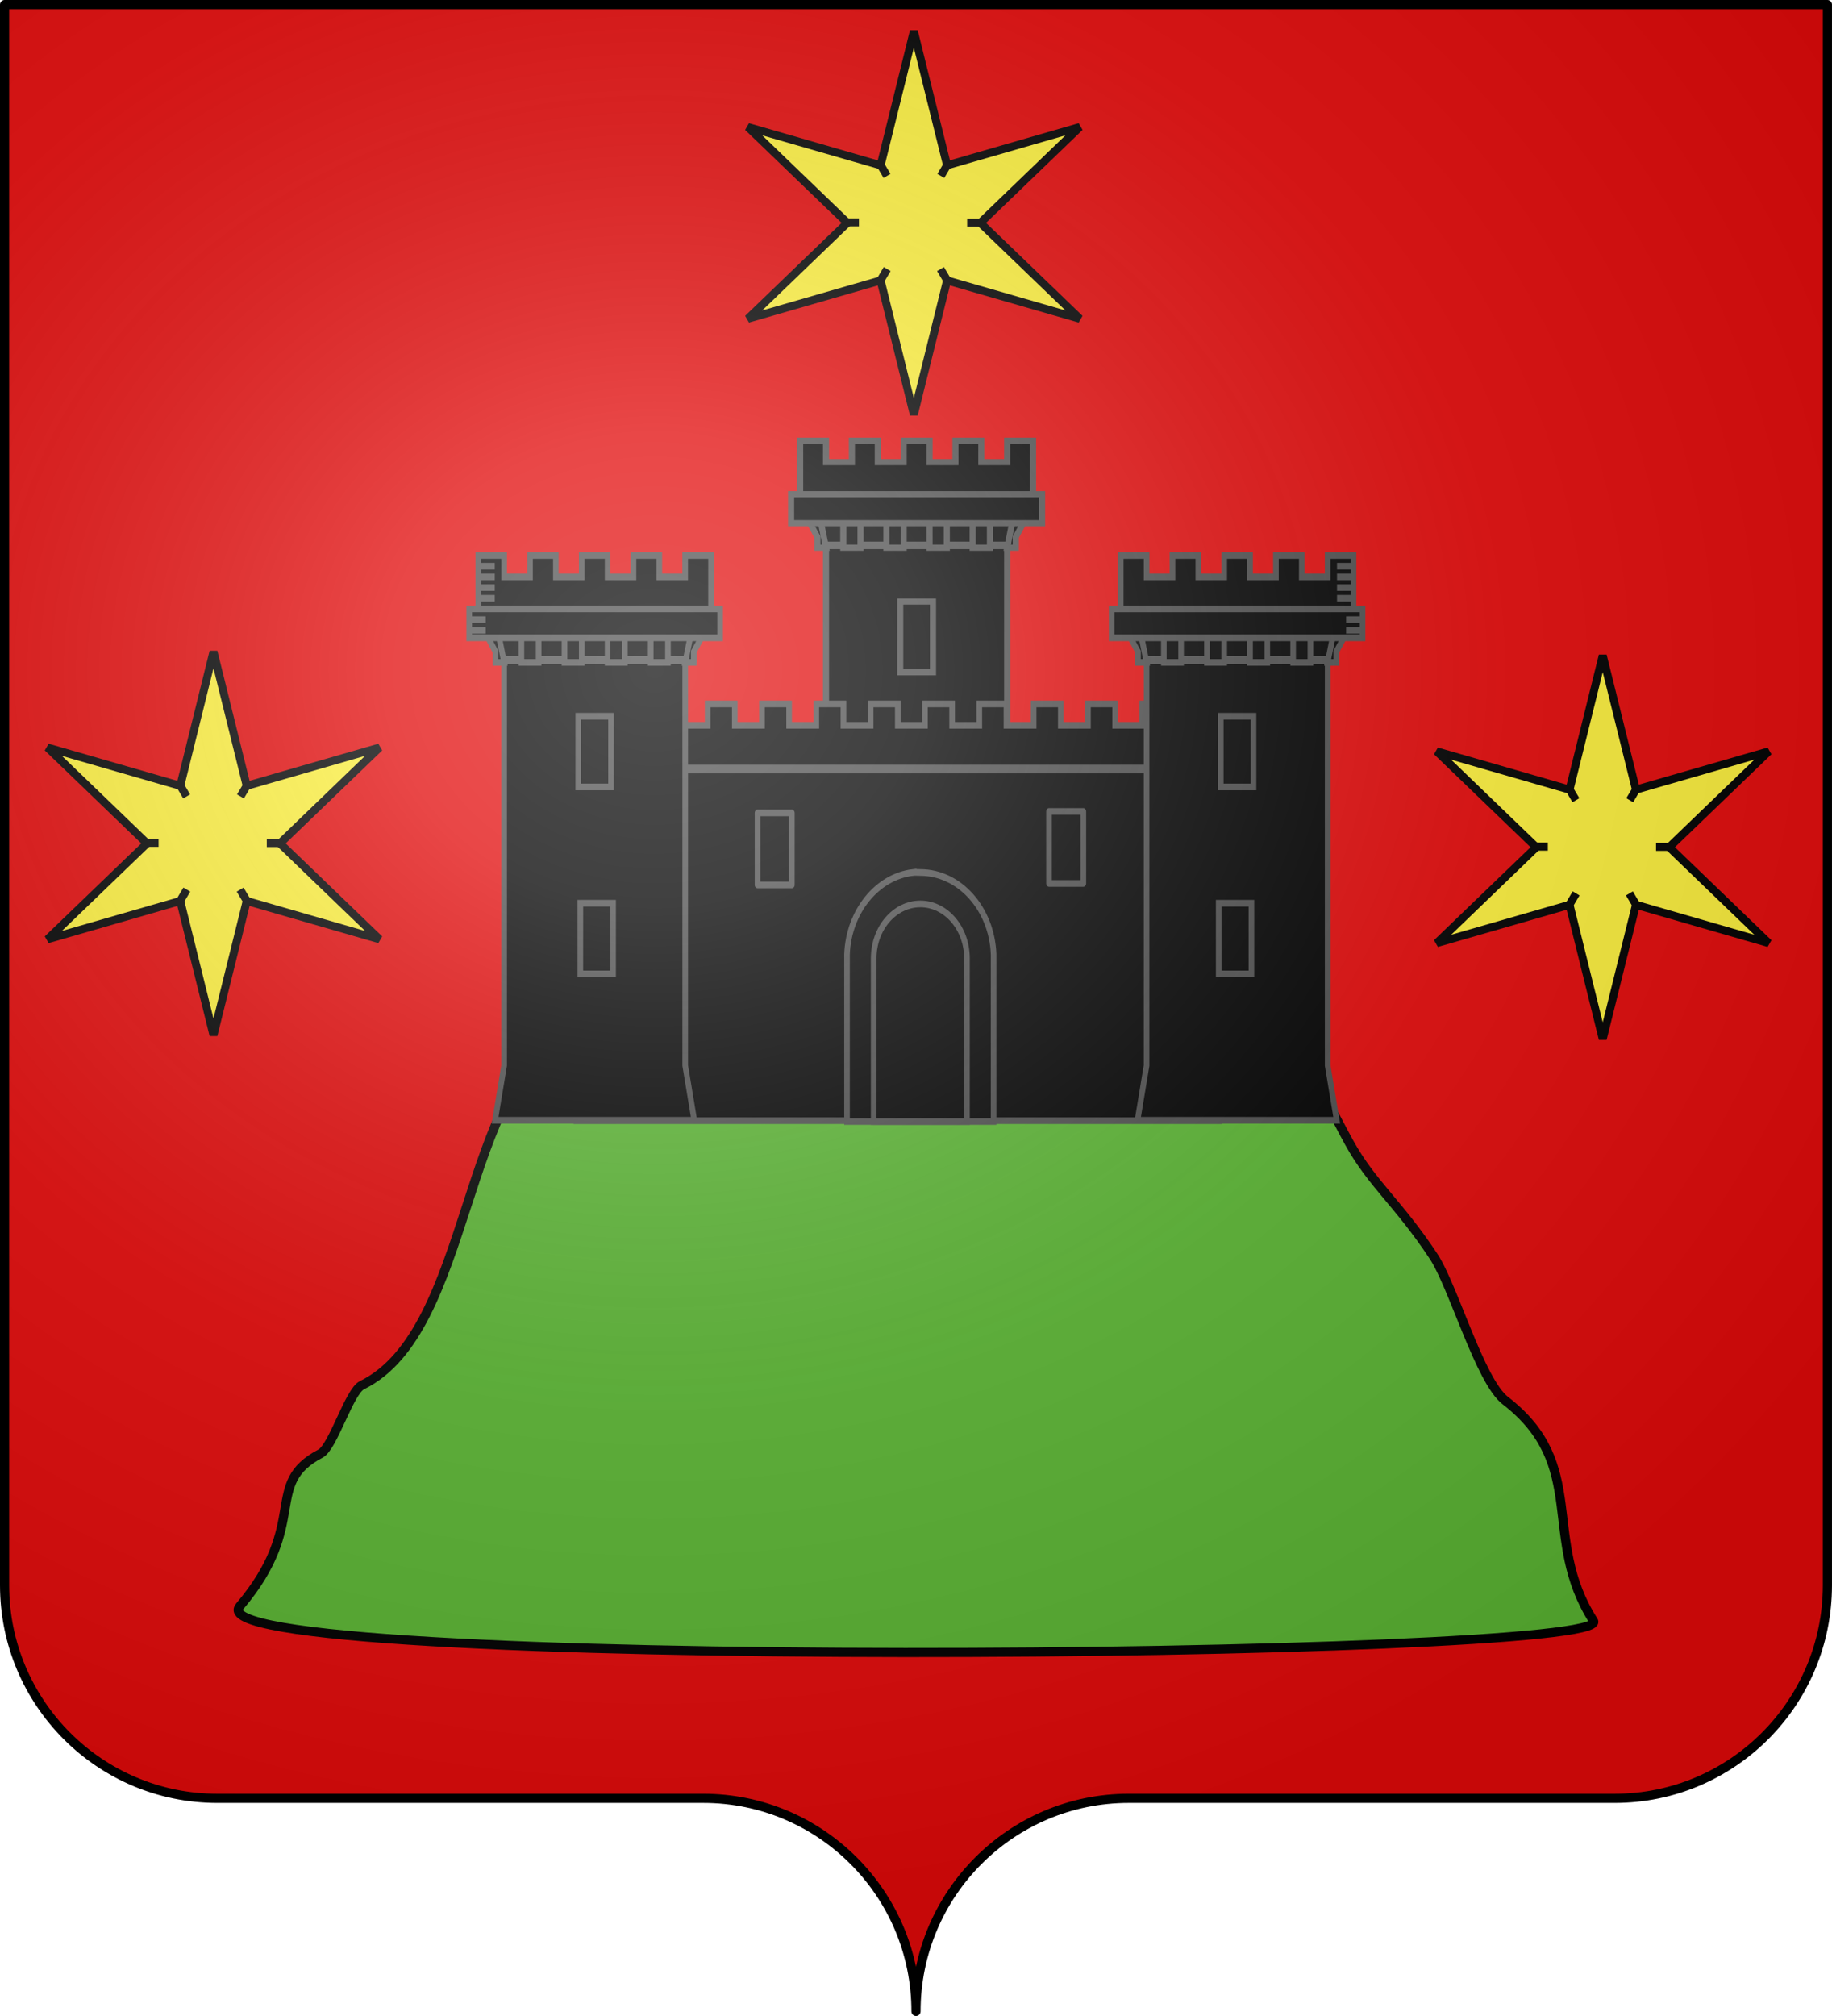
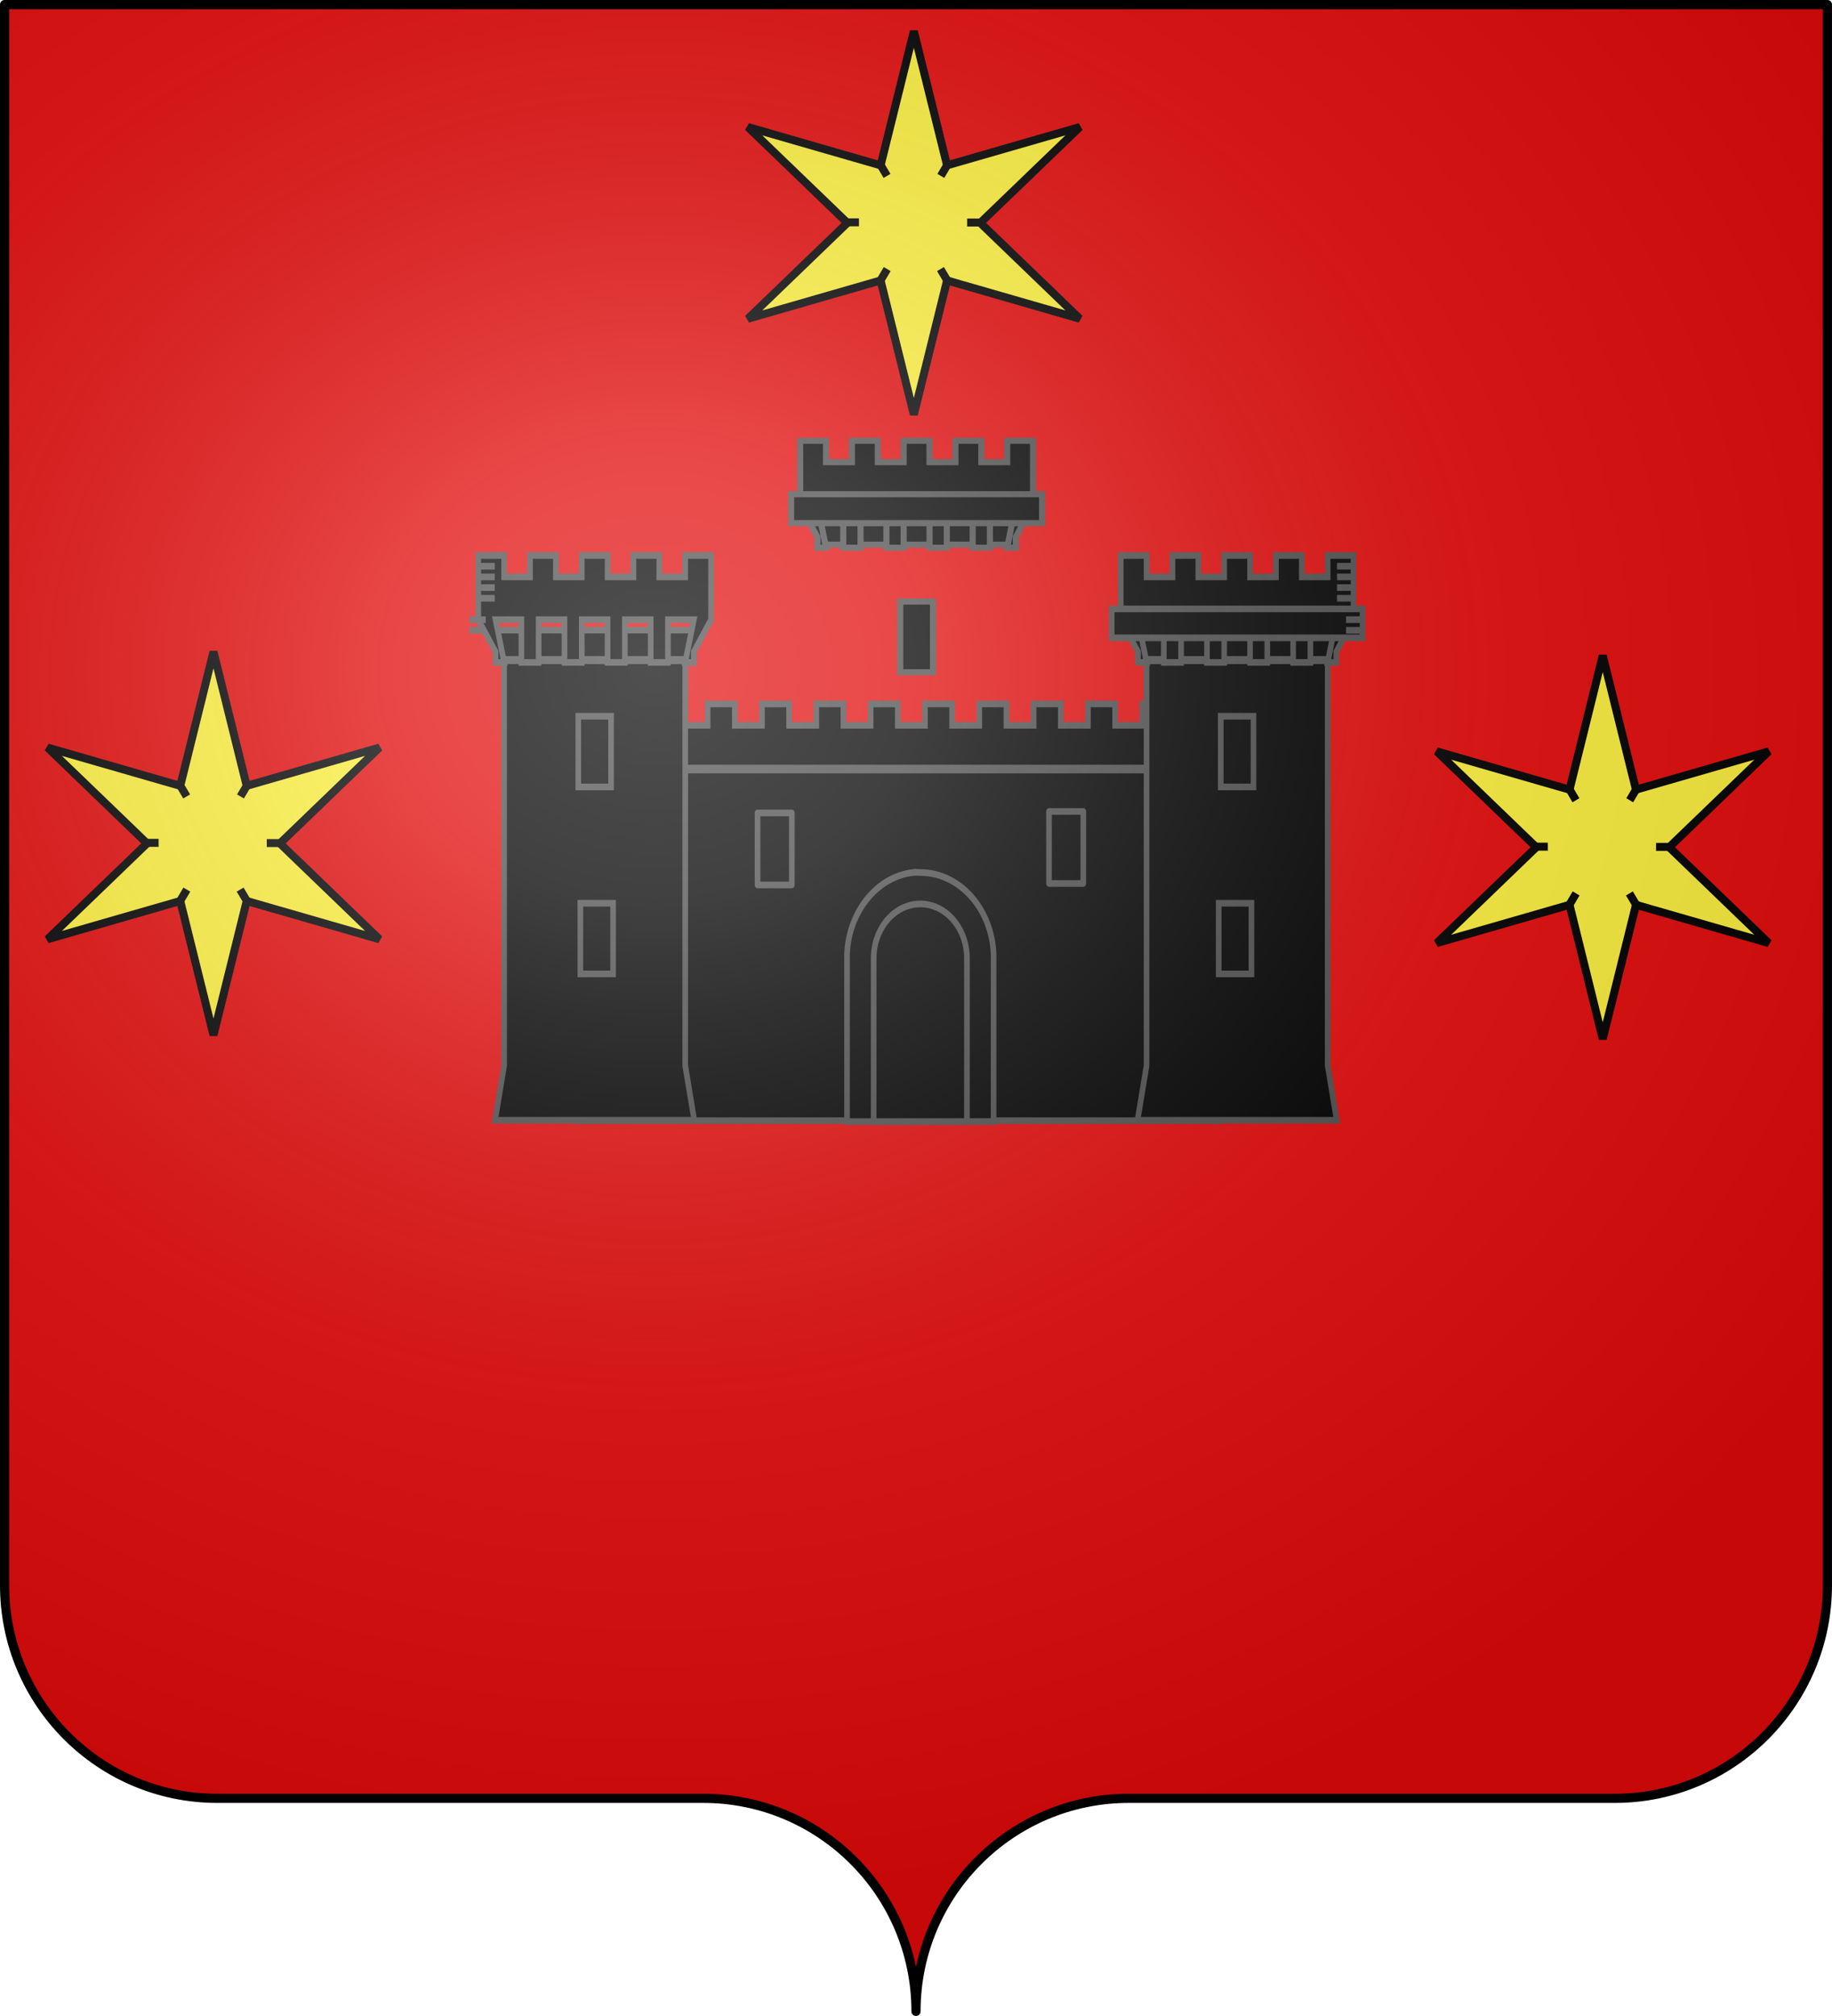
<svg xmlns="http://www.w3.org/2000/svg" xmlns:xlink="http://www.w3.org/1999/xlink" width="600.003" height="660" version="1.0">
  <desc>Flag of Canton of Valais (Wallis)</desc>
  <defs>
    <radialGradient xlink:href="#a" id="m" cx="285.186" cy="200.448" r="300" fx="285.186" fy="200.448" gradientTransform="matrix(1.551 0 0 1.35 -152.894 151.099)" gradientUnits="userSpaceOnUse" />
    <linearGradient id="a">
      <stop offset="0" style="stop-color:white;stop-opacity:.314" />
      <stop offset=".19" style="stop-color:white;stop-opacity:.251" />
      <stop offset=".6" style="stop-color:#6b6b6b;stop-opacity:.125" />
      <stop offset="1" style="stop-color:black;stop-opacity:.125" />
    </linearGradient>
  </defs>
  <g style="display:inline">
    <g style="fill:#2b5df2">
      <g style="fill:#2b5df2;stroke:none;display:inline">
        <path d="M375 860.862c0-38.504 31.203-69.753 69.65-69.753h159.2c38.447 0 69.65-31.25 69.65-69.754V203.862h-597v517.493c0 38.504 31.203 69.754 69.65 69.754h159.2c38.447 0 69.65 31.25 69.65 69.753" style="fill:#e20909;fill-opacity:1;fill-rule:nonzero;stroke:none;stroke-width:3;stroke-linecap:round;stroke-linejoin:round;stroke-miterlimit:4;stroke-dasharray:none;stroke-dashoffset:0;stroke-opacity:1;display:inline" transform="translate(-75 -202.362)" />
      </g>
    </g>
  </g>
  <g style="display:inline" transform="translate(-2.06)">
-     <path d="M523.945 530.66c-17.353-27.201-1.367-50.896-28.886-72.144-8.31-6.416-17.008-37.389-23.486-47.204-11.463-17.367-20.122-23.664-27.602-37.172-9.797-17.692-18.63-40.956-39.754-49.179L189.01 336.572c-36.21 17.988-32.141 99.186-68.412 116.922-4.147 2.028-9.45 20.237-13.565 22.392-19.05 9.975-3.365 22.73-26.448 49.993-18.138 21.42 451.35 17.307 443.359 4.78" style="fill:#5ab532;fill-opacity:1;fill-rule:nonzero;stroke:#000;stroke-width:2.999;stroke-linecap:round;stroke-linejoin:round;stroke-miterlimit:4;stroke-dasharray:none;stroke-dashoffset:0;stroke-opacity:1;display:inline" />
    <g style="fill:#000;stroke:#4d4d4d;stroke-width:1.88;stroke-opacity:1">
      <g style="fill:#000;stroke:#4d4d4d;stroke-width:1.88;stroke-opacity:1" transform="matrix(1.064 0 0 1.064 -801.127 50.153)">
        <path d="M-1067.495 111.454h60.784v9.004h-60.784z" style="fill:#000;fill-opacity:1;fill-rule:evenodd;stroke:#4d4d4d;stroke-width:1.88;stroke-linecap:square;stroke-linejoin:miter;stroke-miterlimit:4;stroke-dasharray:none;stroke-opacity:1" transform="scale(-1 1)" />
-         <path d="M1064.903 120.889h-55.77v124.568l-2.788 16.834h61.346l-2.788-16.834z" style="fill:#000;fill-opacity:1;fill-rule:evenodd;stroke:#4d4d4d;stroke-width:1.88;stroke-linecap:butt;stroke-linejoin:miter;stroke-miterlimit:4;stroke-dasharray:none;stroke-opacity:1" />
        <path d="M1072.86 88.486h-7.965v6.581h-7.965v-6.581h-7.965v6.581h-7.964v-6.581h-7.965v6.581h-7.965v-6.581h-7.965v6.581h-7.965v-6.581h-7.964v19.744l5.31 9.873v3.29h2.654l-2.654-13.163h7.964v13.164h5.31V108.23h7.965v13.164h5.31V108.23H1041v13.164h5.31V108.23h7.964v13.164h5.31V108.23h7.965l-2.655 13.164h2.655v-3.291l5.31-9.873z" style="fill:#000;fill-opacity:1;fill-rule:evenodd;stroke:#4d4d4d;stroke-width:1.88;stroke-linecap:butt;stroke-linejoin:miter;stroke-miterlimit:4;stroke-dasharray:none;stroke-opacity:1" />
        <path d="M-1075.647 104.929h77.258v8.9h-77.258z" style="fill:#000;fill-opacity:1;fill-rule:evenodd;stroke:#4d4d4d;stroke-width:1.88;stroke-linecap:square;stroke-linejoin:miter;stroke-miterlimit:4;stroke-dasharray:none;stroke-opacity:1" transform="scale(-1 1)" />
        <path d="M1017.795 193.727v9.67M1034.287 193.727v9.67M1050.778 193.727v9.67M1009.549 193.727h55.353M1009.549 183.858h55.353M1026.04 183.858v9.67M1042.533 183.858v9.67M1059.024 183.858v9.67M1017.795 213.457v9.67M1034.287 213.457v9.67M1050.778 213.457v9.67M1009.549 213.457h55.353M1009.549 203.589h55.353M1026.04 203.589v9.67M1042.533 203.589v9.67M1059.024 203.589v9.67M1017.795 233.188v9.67M1034.287 233.188v9.67M1050.778 233.188v9.67M1009.549 233.188h55.353M1009.549 223.32h55.353M1026.04 223.32v9.67M1042.533 223.32v9.67M1059.024 223.32v9.67" style="fill:#000;fill-rule:evenodd;stroke:#4d4d4d;stroke-width:1.88;stroke-linecap:butt;stroke-linejoin:miter;stroke-miterlimit:4;stroke-dasharray:none;stroke-opacity:1" />
        <rect width="10.083" height="21.756" x="-1042.693" y="195.505" ry="0" style="fill:#000;fill-opacity:1;fill-rule:evenodd;stroke:#4d4d4d;stroke-width:1.88;stroke-linecap:square;stroke-linejoin:miter;stroke-miterlimit:4;stroke-dasharray:none;stroke-opacity:1" transform="scale(-1 1)" />
        <rect width="10.083" height="21.756" x="-1042.06" y="137.962" ry="0" style="fill:#000;fill-opacity:1;fill-rule:evenodd;stroke:#4d4d4d;stroke-width:1.88;stroke-linecap:square;stroke-linejoin:miter;stroke-miterlimit:4;stroke-dasharray:none;stroke-opacity:1" transform="scale(-1 1)" />
        <path d="M1017.795 252.919v9.67M1034.287 252.919v9.67M1050.778 252.919v9.67M1009.549 252.919h53.731M1009.549 243.05h55.353M1026.04 243.05v9.67M1042.533 243.05v9.67M1059.024 243.05v9.67" style="fill:#000;fill-rule:evenodd;stroke:#4d4d4d;stroke-width:1.88;stroke-linecap:butt;stroke-linejoin:miter;stroke-miterlimit:4;stroke-dasharray:none;stroke-opacity:1" />
      </g>
      <g style="fill:#000;stroke:#4d4d4d;stroke-width:2.042;stroke-opacity:1" transform="matrix(.902 0 0 1.064 146.204 -217.35)">
        <use xlink:href="#use10030" id="d" width="744.094" height="1052.362" x="0" y="0" style="fill:#000;stroke:#4d4d4d;stroke-width:.693;stroke-miterlimit:4;stroke-dasharray:none;stroke-opacity:1" transform="matrix(2.946 0 0 2.946 -801.556 -1145.697)" />
        <use xlink:href="#d" id="e" width="744.094" height="1052.362" x="0" y="0" style="fill:#000;stroke:#4d4d4d;stroke-width:2.042;stroke-miterlimit:4;stroke-dasharray:none;stroke-opacity:1" transform="translate(0 11.785)" />
        <use xlink:href="#e" id="f" width="744.094" height="1052.362" x="0" y="0" style="fill:#000;stroke:#4d4d4d;stroke-width:2.042;stroke-miterlimit:4;stroke-dasharray:none;stroke-opacity:1" transform="translate(0 11.785)" />
        <use xlink:href="#f" id="g" width="744.094" height="1052.362" x="0" y="0" style="fill:#000;stroke:#4d4d4d;stroke-width:2.042;stroke-miterlimit:4;stroke-dasharray:none;stroke-opacity:1" transform="translate(0 11.785)" />
        <use xlink:href="#g" id="h" width="744.094" height="1052.362" x="0" y="0" style="fill:#000;stroke:#4d4d4d;stroke-width:2.042;stroke-miterlimit:4;stroke-dasharray:none;stroke-opacity:1" transform="translate(0 11.785)" />
        <use xlink:href="#h" id="i" width="744.094" height="1052.362" x="0" y="0" style="fill:#000;stroke:#4d4d4d;stroke-width:2.042;stroke-miterlimit:4;stroke-dasharray:none;stroke-opacity:1" transform="translate(0 11.785)" />
        <use xlink:href="#i" width="744.094" height="1052.362" style="fill:#000;stroke:#4d4d4d;stroke-width:2.042;stroke-miterlimit:4;stroke-dasharray:none;stroke-opacity:1" transform="translate(0 11.785)" />
        <g style="fill:#000;stroke:#4d4d4d;stroke-width:1.829;stroke-opacity:1" transform="translate(.342 -21.335)scale(1.116)">
          <path d="M44.007 414.464h209.181v96.679H44.007z" style="fill:#000;fill-opacity:1;fill-rule:evenodd;stroke:#4d4d4d;stroke-width:1.829;stroke-linecap:square;stroke-linejoin:miter;stroke-miterlimit:4;stroke-dasharray:none;stroke-opacity:1" />
          <g style="fill:#000;stroke:#4d4d4d;stroke-width:.621;stroke-opacity:1">
            <path id="j" d="M350.14 534.56v3.662" style="fill:#000;fill-rule:evenodd;stroke:#4d4d4d;stroke-width:.621;stroke-linecap:square;stroke-linejoin:miter;stroke-miterlimit:4;stroke-dasharray:none;stroke-opacity:1" transform="matrix(2.946 0 0 2.946 -801.556 -1157.482)" />
          </g>
          <use xlink:href="#j" width="744.094" height="1052.362" style="fill:#000;stroke:#4d4d4d;stroke-width:1.829;stroke-opacity:1" transform="translate(.088 47.14)" />
          <use xlink:href="#j" width="744.094" height="1052.362" style="fill:#000;stroke:#4d4d4d;stroke-width:1.829;stroke-opacity:1" transform="translate(.088 70.71)" />
          <g style="fill:#000;stroke:#4d4d4d;stroke-width:.422;stroke-miterlimit:4;stroke-dasharray:none;stroke-opacity:1">
            <path d="M359.948 550.66c-2.69.272-4.815 2.493-4.938 5.198-.004.082 0 .164 0 .247V566.5h11.001v-10.395c0-.083.004-.165 0-.247-.131-2.89-2.548-5.197-5.5-5.197-.19 0-.378-.019-.563 0z" style="fill:#000;fill-opacity:1;fill-rule:evenodd;stroke:#4d4d4d;stroke-width:.422;stroke-linecap:butt;stroke-linejoin:miter;stroke-miterlimit:4;stroke-dasharray:none;stroke-dashoffset:0;stroke-opacity:1" transform="matrix(4.335 0 0 4.335 -1406.886 -1944.395)" />
-             <path d="M360.51 552.66c-1.932 0-3.5 1.55-3.5 3.46v10.38h7.001V556.12c0-1.91-1.568-3.46-3.5-3.46z" style="fill:#000;fill-opacity:1;fill-rule:evenodd;stroke:#4d4d4d;stroke-width:.422;stroke-linecap:butt;stroke-linejoin:miter;stroke-miterlimit:4;stroke-dasharray:none;stroke-dashoffset:0;stroke-opacity:1" transform="matrix(4.335 0 0 4.335 -1406.886 -1944.395)" />
+             <path d="M360.51 552.66c-1.932 0-3.5 1.55-3.5 3.46v10.38h7.001V556.12c0-1.91-1.568-3.46-3.5-3.46" style="fill:#000;fill-opacity:1;fill-rule:evenodd;stroke:#4d4d4d;stroke-width:.422;stroke-linecap:butt;stroke-linejoin:miter;stroke-miterlimit:4;stroke-dasharray:none;stroke-dashoffset:0;stroke-opacity:1" transform="matrix(4.335 0 0 4.335 -1406.886 -1944.395)" />
          </g>
          <path d="M69.05 396.24h8.839v5.893h8.839v-5.893h8.838v5.893h8.839v-5.893h8.838v5.893h8.84v-5.893h8.838v5.893h8.838v-5.893h8.84v5.893h8.838v-5.893h8.838v5.893h8.839v-5.893h8.839v5.893h8.838v-5.893h8.839v5.893h8.839v-5.893h8.838v5.893h8.839v-5.893h8.839v17.677H69.05z" style="fill:#000;fill-rule:evenodd;stroke:#4d4d4d;stroke-width:1.829;stroke-linecap:butt;stroke-linejoin:miter;stroke-miterlimit:4;stroke-dasharray:none;stroke-opacity:1" />
          <g style="fill:#000;stroke:#4d4d4d;stroke-width:.621;stroke-opacity:1" transform="matrix(2.946 0 0 2.946 -804.502 -1160.428)">
            <path d="M350.07 521.493h21.799v2.738H350.07z" style="fill:#000;fill-opacity:1;fill-rule:evenodd;stroke:#4d4d4d;stroke-width:.621;stroke-linecap:square;stroke-linejoin:miter;stroke-miterlimit:4;stroke-dasharray:none;stroke-opacity:1" />
            <path d="M351 524.362h20v37.881l1 5.12h-22l1-5.12z" style="fill:#000;fill-opacity:1;fill-rule:evenodd;stroke:#4d4d4d;stroke-width:.621;stroke-linecap:butt;stroke-linejoin:miter;stroke-miterlimit:4;stroke-dasharray:none;stroke-opacity:1" />
            <path d="M348.146 514.509h2.857v2.001h2.856v-2.001h2.856v2.001h2.857v-2.001h2.856v2.001h2.857v-2.001h2.856v2.001h2.856v-2.001h2.857v6.004l-1.905 3.002v1h-.952l.952-4.002h-2.856v4.003h-1.904v-4.003h-2.857v4.003h-1.904v-4.003h-2.856v4.003h-1.904v-4.003h-2.857v4.003h-1.904v-4.003h-2.856l.952 4.003h-.952v-1l-1.905-3.003z" style="fill:#000;fill-opacity:1;fill-rule:evenodd;stroke:#4d4d4d;stroke-width:.621;stroke-linecap:butt;stroke-linejoin:miter;stroke-miterlimit:4;stroke-dasharray:none;stroke-opacity:1" />
            <path d="M347.147 519.509h27.706v2.706h-27.706z" style="fill:#000;fill-opacity:1;fill-rule:evenodd;stroke:#4d4d4d;stroke-width:.621;stroke-linecap:square;stroke-linejoin:miter;stroke-miterlimit:4;stroke-dasharray:none;stroke-opacity:1" />
            <use xlink:href="#k" width="744.094" height="1052.362" style="fill:#000;stroke:#4d4d4d;stroke-width:.621;stroke-opacity:1" transform="translate(0 24)" />
            <use xlink:href="#k" width="744.094" height="1052.362" style="fill:#000;stroke:#4d4d4d;stroke-width:.621;stroke-opacity:1" transform="translate(0 30)" />
            <rect width="3.616" height="6.616" x="358.965" y="547.053" ry="0" style="fill:#000;fill-opacity:1;fill-rule:evenodd;stroke:#4d4d4d;stroke-width:.621;stroke-linecap:square;stroke-linejoin:miter;stroke-miterlimit:4;stroke-dasharray:none;stroke-opacity:1" />
            <rect width="3.616" height="6.616" x="359.192" y="529.554" ry="0" style="fill:#000;fill-opacity:1;fill-rule:evenodd;stroke:#4d4d4d;stroke-width:.621;stroke-linecap:square;stroke-linejoin:miter;stroke-miterlimit:4;stroke-dasharray:none;stroke-opacity:1" />
            <use xlink:href="#k" width="744.094" height="1052.362" style="fill:#000;stroke:#4d4d4d;stroke-width:.621;stroke-opacity:1" transform="translate(0 36)" />
            <path d="M372.032 517.512h1.818M372.032 516.512h1.818M372.032 515.512h1.818M372.032 518.512h1.818M373.032 520.512h1.818M373.032 521.512h1.818" style="fill:#000;fill-rule:evenodd;stroke:#4d4d4d;stroke-width:.621;stroke-linecap:butt;stroke-linejoin:miter;stroke-miterlimit:4;stroke-dasharray:none;stroke-opacity:1" />
          </g>
          <path id="l" d="M102.968 426.292h11.159v19.851h-11.159z" style="fill:#000;fill-opacity:1;fill-rule:evenodd;stroke:#4d4d4d;stroke-width:1.829;stroke-linecap:butt;stroke-linejoin:round;stroke-miterlimit:4;stroke-dasharray:none;stroke-dashoffset:0;stroke-opacity:1" />
          <use xlink:href="#l" width="744.094" height="1052.362" style="fill:#000;stroke:#4d4d4d;stroke-width:1.829;stroke-miterlimit:4;stroke-dasharray:none;stroke-opacity:1" transform="translate(94.832 -.406)" />
          <g style="fill:#000;stroke:#4d4d4d;stroke-width:.621;stroke-opacity:1" transform="matrix(-2.946 0 0 2.946 1113.483 -1160.428)">
            <path d="M350.07 521.493h21.799v2.738H350.07z" style="fill:#000;fill-opacity:1;fill-rule:evenodd;stroke:#4d4d4d;stroke-width:.621;stroke-linecap:square;stroke-linejoin:miter;stroke-miterlimit:4;stroke-dasharray:none;stroke-opacity:1" />
            <path d="M351 524.362h20v37.881l1 5.12h-22l1-5.12z" style="fill:#000;fill-opacity:1;fill-rule:evenodd;stroke:#4d4d4d;stroke-width:.621;stroke-linecap:butt;stroke-linejoin:miter;stroke-miterlimit:4;stroke-dasharray:none;stroke-opacity:1" />
            <path d="M348.146 514.509h2.857v2.001h2.856v-2.001h2.856v2.001h2.857v-2.001h2.856v2.001h2.857v-2.001h2.856v2.001h2.856v-2.001h2.857v6.004l-1.905 3.002v1h-.952l.952-4.002h-2.856v4.003h-1.904v-4.003h-2.857v4.003h-1.904v-4.003h-2.856v4.003h-1.904v-4.003h-2.857v4.003h-1.904v-4.003h-2.856l.952 4.003h-.952v-1l-1.905-3.003z" style="fill:#000;fill-opacity:1;fill-rule:evenodd;stroke:#4d4d4d;stroke-width:.621;stroke-linecap:butt;stroke-linejoin:miter;stroke-miterlimit:4;stroke-dasharray:none;stroke-opacity:1" />
-             <path d="M347.147 519.509h27.706v2.706h-27.706z" style="fill:#000;fill-opacity:1;fill-rule:evenodd;stroke:#4d4d4d;stroke-width:.621;stroke-linecap:square;stroke-linejoin:miter;stroke-miterlimit:4;stroke-dasharray:none;stroke-opacity:1" />
            <rect width="3.616" height="6.616" x="358.965" y="547.053" ry="0" style="fill:#000;fill-opacity:1;fill-rule:evenodd;stroke:#4d4d4d;stroke-width:.621;stroke-linecap:square;stroke-linejoin:miter;stroke-miterlimit:4;stroke-dasharray:none;stroke-opacity:1" />
            <rect width="3.616" height="6.616" x="359.192" y="529.554" ry="0" style="fill:#000;fill-opacity:1;fill-rule:evenodd;stroke:#4d4d4d;stroke-width:.621;stroke-linecap:square;stroke-linejoin:miter;stroke-miterlimit:4;stroke-dasharray:none;stroke-opacity:1" />
            <path d="M372.032 517.512h1.818M372.032 516.512h1.818M372.032 515.512h1.818M372.032 518.512h1.818M373.032 520.512h1.818M373.032 521.512h1.818" style="fill:#000;fill-rule:evenodd;stroke:#4d4d4d;stroke-width:.621;stroke-linecap:butt;stroke-linejoin:miter;stroke-miterlimit:4;stroke-dasharray:none;stroke-opacity:1" />
          </g>
        </g>
      </g>
    </g>
    <use xlink:href="#use10030" width="744.094" height="1052.362" style="stroke-width:.2;stroke-miterlimit:4;stroke-dasharray:none" transform="matrix(2.498 0 0 2.946 309.814 -1432.584)" />
    <use xlink:href="#d" width="744.094" height="1052.362" style="stroke-width:.2;stroke-miterlimit:4;stroke-dasharray:none" transform="matrix(.848 0 0 1 989.5 -275.102)" />
    <use xlink:href="#e" width="744.094" height="1052.362" style="stroke-width:.2;stroke-miterlimit:4;stroke-dasharray:none" transform="matrix(.848 0 0 1 989.5 -275.102)" />
    <use xlink:href="#f" width="744.094" height="1052.362" style="stroke-width:.2;stroke-miterlimit:4;stroke-dasharray:none" transform="matrix(.848 0 0 1 989.5 -275.102)" />
    <use xlink:href="#g" width="744.094" height="1052.362" style="stroke-width:.2;stroke-miterlimit:4;stroke-dasharray:none" transform="matrix(.848 0 0 1 989.5 -275.102)" />
    <use xlink:href="#h" width="744.094" height="1052.362" style="stroke-width:.2;stroke-miterlimit:4;stroke-dasharray:none" transform="matrix(.848 0 0 1 989.5 -275.102)" />
    <use xlink:href="#i" width="744.094" height="1052.362" style="stroke-width:.2;stroke-miterlimit:4;stroke-dasharray:none" transform="matrix(.848 0 0 1 989.5 -275.102)" />
    <g style="fill:#fcef3c;stroke:#000;stroke-width:9.547;display:inline">
      <g style="fill:#fcef3c;stroke:#000;stroke-width:10.373">
        <path d="M408.737 185.288 279.42 309.814 408.737 434.34l-172.5-49.728-43.186 174.254-43.184-174.254-172.501 49.728 129.316-124.526-129.316-124.526 172.5 49.728 43.185-174.254 43.185 174.254z" style="fill:#fcef3c;fill-opacity:1;stroke:#000;stroke-width:10.373;stroke-miterlimit:4;stroke-dasharray:none;stroke-dashoffset:0;stroke-opacity:1;display:inline" transform="matrix(.252 0 0 .252 252.704 -5.102)" />
        <path d="M370.451 331.596h17M212.834 331.315h17M335.831 392.044l8.655 14.632M257.685 256.375l8.654 14.632M344.907 256.375l-8.655 14.632M266.55 392.044l-8.655 14.632" style="fill:#fcef3c;fill-opacity:.75;fill-rule:evenodd;stroke:#000;stroke-width:10.373;stroke-linecap:butt;stroke-linejoin:miter;stroke-miterlimit:4;stroke-dasharray:none;stroke-opacity:1;display:inline" transform="matrix(.252 0 0 .252 225.455 -10.702)" />
      </g>
    </g>
    <g style="fill:#fcef3c;stroke:#000;stroke-width:9.547;display:inline">
      <g style="fill:#fcef3c;stroke:#000;stroke-width:10.373">
        <path d="M408.737 185.288 279.42 309.814 408.737 434.34l-172.5-49.728-43.186 174.254-43.184-174.254-172.501 49.728 129.316-124.526-129.316-124.526 172.5 49.728 43.185-174.254 43.185 174.254z" style="fill:#fcef3c;fill-opacity:1;stroke:#000;stroke-width:10.373;stroke-miterlimit:4;stroke-dasharray:none;stroke-dashoffset:0;stroke-opacity:1;display:inline" transform="matrix(.252 0 0 .252 23.329 198.046)" />
        <path d="M370.451 331.596h17M212.834 331.315h17M335.831 392.044l8.655 14.632M257.685 256.375l8.654 14.632M344.907 256.375l-8.655 14.632M266.55 392.044l-8.655 14.632" style="fill:#fcef3c;fill-opacity:.75;fill-rule:evenodd;stroke:#000;stroke-width:10.373;stroke-linecap:butt;stroke-linejoin:miter;stroke-miterlimit:4;stroke-dasharray:none;stroke-opacity:1;display:inline" transform="matrix(.252 0 0 .252 -3.92 192.445)" />
      </g>
    </g>
    <g style="fill:#fcef3c;stroke:#000;stroke-width:9.547;display:inline">
      <g style="fill:#fcef3c;stroke:#000;stroke-width:10.373">
        <path d="M408.737 185.288 279.42 309.814 408.737 434.34l-172.5-49.728-43.186 174.254-43.184-174.254-172.501 49.728 129.316-124.526-129.316-124.526 172.5 49.728 43.185-174.254 43.185 174.254z" style="fill:#fcef3c;fill-opacity:1;stroke:#000;stroke-width:10.373;stroke-miterlimit:4;stroke-dasharray:none;stroke-dashoffset:0;stroke-opacity:1;display:inline" transform="matrix(.252 0 0 .252 478.328 199.296)" />
        <path d="M370.451 331.596h17M212.834 331.315h17M335.831 392.044l8.655 14.632M257.685 256.375l8.654 14.632M344.907 256.375l-8.655 14.632M266.55 392.044l-8.655 14.632" style="fill:#fcef3c;fill-opacity:.75;fill-rule:evenodd;stroke:#000;stroke-width:10.373;stroke-linecap:butt;stroke-linejoin:miter;stroke-miterlimit:4;stroke-dasharray:none;stroke-opacity:1;display:inline" transform="matrix(.252 0 0 .252 451.08 193.695)" />
      </g>
    </g>
  </g>
  <g style="display:inline">
    <path d="M76.5 203.862v517.491c0 38.505 31.203 69.755 69.65 69.755h159.2c38.447 0 69.65 31.25 69.65 69.754 0-38.504 31.203-69.754 69.65-69.754h159.2c38.447 0 69.65-31.25 69.65-69.755v-517.49z" style="fill:url(#m);fill-opacity:1;fill-rule:evenodd;stroke:none;stroke-width:3;stroke-linecap:butt;stroke-linejoin:miter;stroke-miterlimit:4;stroke-dasharray:none;stroke-opacity:1;display:inline" transform="translate(-75 -202.362)" />
  </g>
  <g style="display:inline">
    <path d="M302.06 658.5c0-38.504 31.203-69.753 69.65-69.753h159.2c38.446 0 69.65-31.25 69.65-69.754V1.5h-597v517.493c0 38.504 31.203 69.754 69.65 69.754h159.2c38.446 0 69.65 31.25 69.65 69.753" style="fill:none;fill-opacity:1;fill-rule:nonzero;stroke:#000;stroke-width:3;stroke-linecap:round;stroke-linejoin:round;stroke-miterlimit:4;stroke-dasharray:none;stroke-dashoffset:0;stroke-opacity:1;display:inline" transform="translate(-2.06)" />
  </g>
</svg>